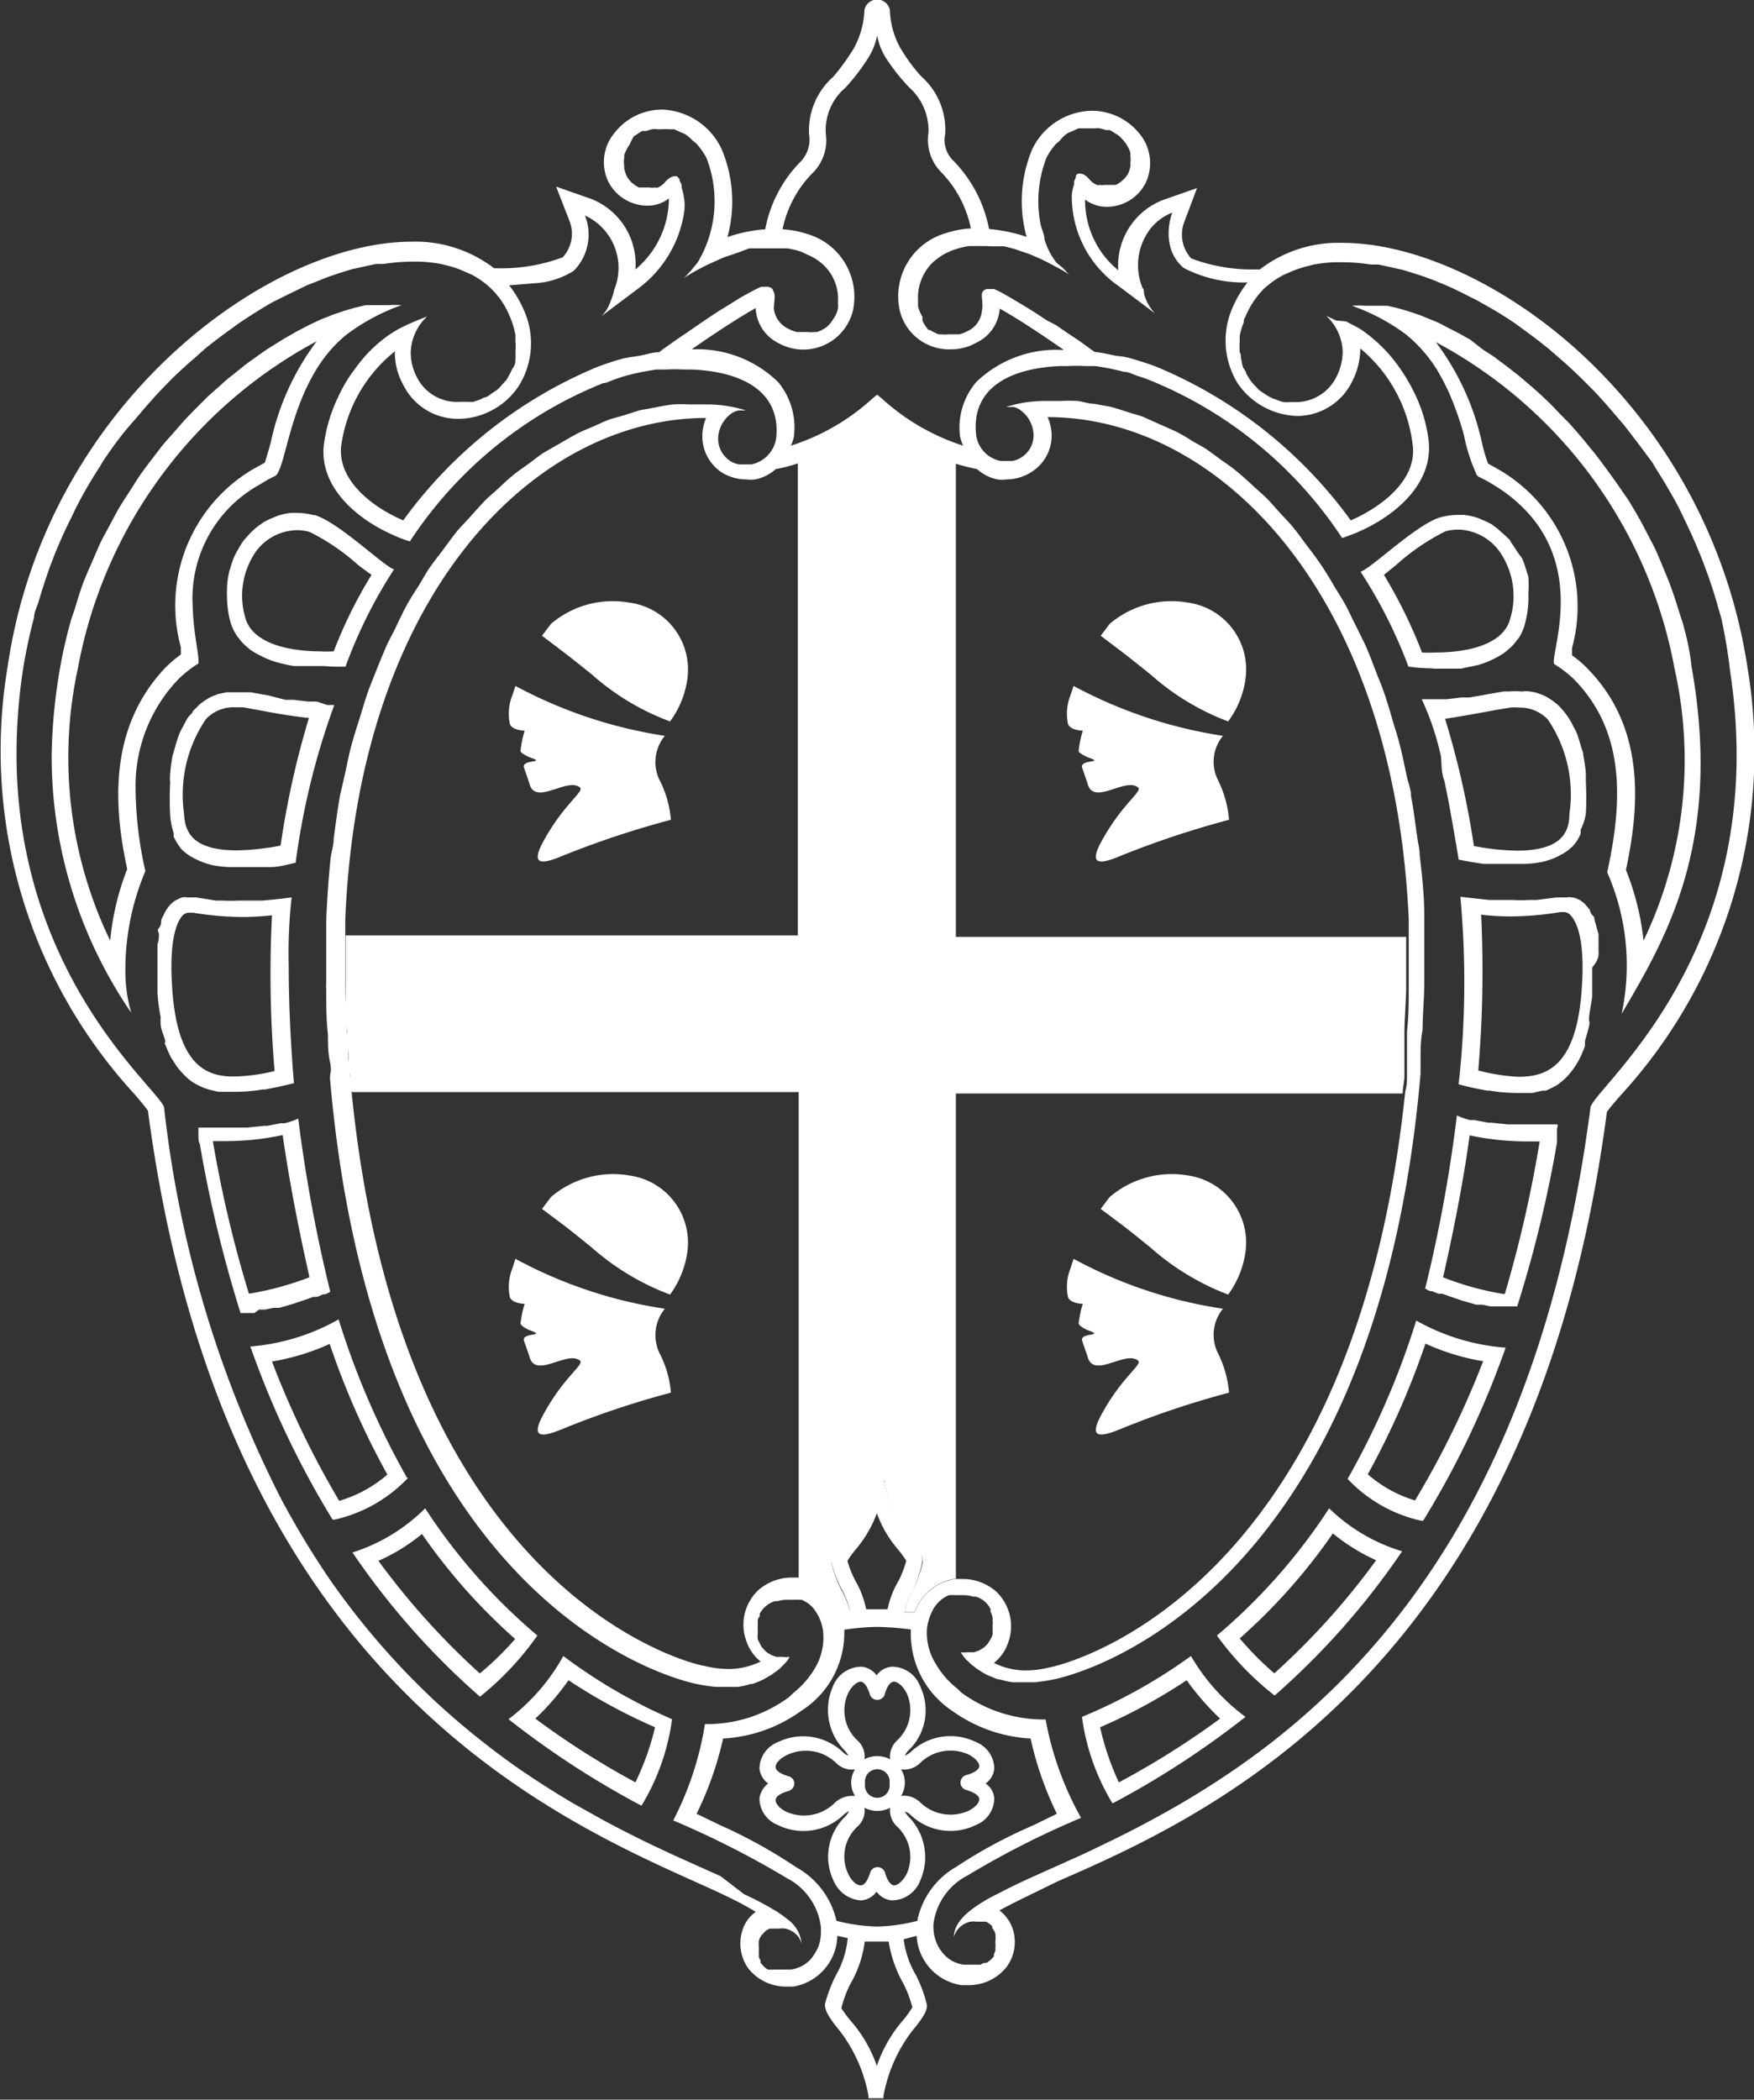
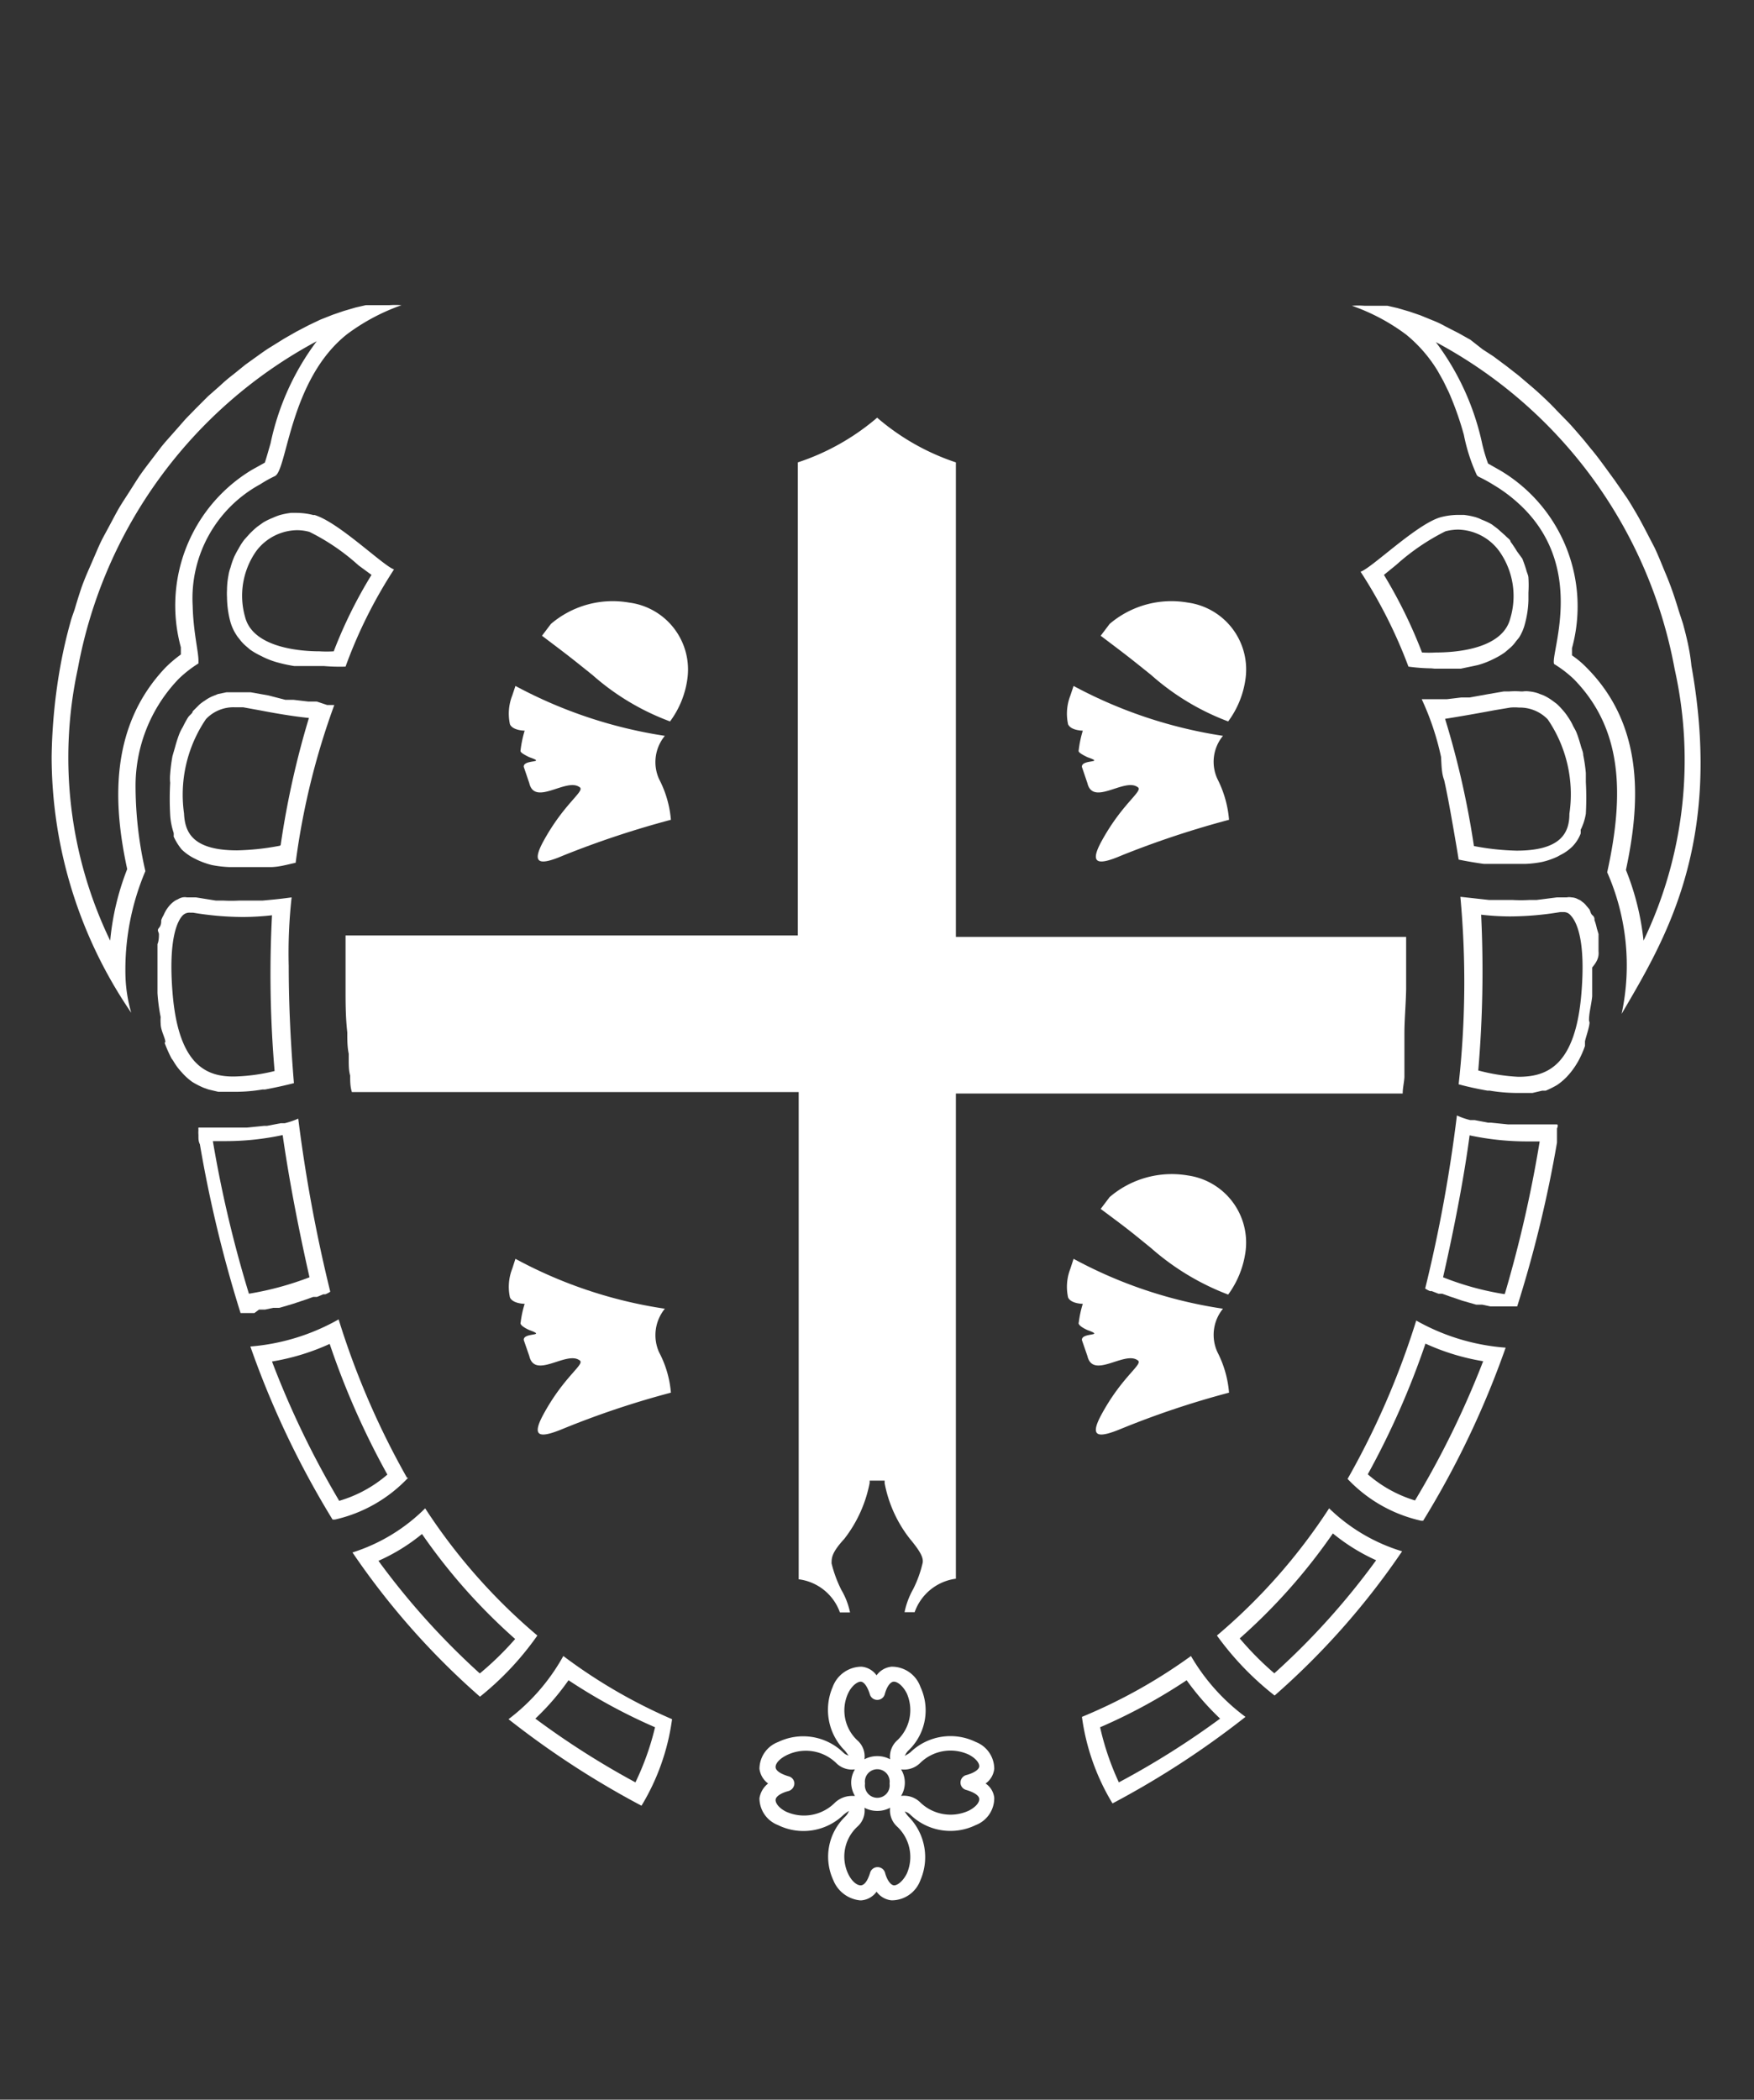
<svg xmlns="http://www.w3.org/2000/svg" id="Livello_1" data-name="Livello 1" viewBox="0 0 60.81 72.79">
  <rect x="0" y="0" width="60.81" height="72.79" fill="#333333" stroke="none" />
  <path d="M39.16,20.92h0a8.08,8.08,0,0,1-2.73-1.55,8.14,8.14,0,0,1-2.75,1.55v16.4H18c0,.56,0,1.08,0,1.58v.24c0,.52,0,1,.06,1.54,0,.26,0,.5.05.74v.2c0,.19,0,.38.05.56v0c0,.2,0,.38.06.57,2.75,0,15.49,0,15.49,0V59.64a1.75,1.75,0,0,1,1.43,1.15l.35,0a2.53,2.53,0,0,0-.3-.78,4.33,4.33,0,0,1-.34-.92c0-.19,0-.37.44-.85a4.55,4.55,0,0,0,.88-1.94l0-.08h.52l0,.09a4.46,4.46,0,0,0,.87,1.92c.4.48.47.67.45.83a4,4,0,0,1-.33.92h0a2.75,2.75,0,0,0-.3.8l.35,0a1.76,1.76,0,0,1,1.43-1.16h0V42.8H54.65c0-.19.05-.38.06-.57v0c0-.18,0-.37,0-.56l0-.2c0-.24,0-.48,0-.74,0-.5.05-1,.06-1.55v-.24c0-.49,0-1,0-1.57H39.16Z" transform="translate(-6.02 -4.89)" style="fill:#fff" />
  <path d="M27.83,25.78a3.3,3.3,0,0,0-2.71.74l-.31.41c.94.71.94.71,1.75,1.36a8.52,8.52,0,0,0,2.69,1.61,3.2,3.2,0,0,0,.6-1.47A2.34,2.34,0,0,0,27.83,25.78Z" transform="translate(-6.02 -4.89)" style="fill:#fff" />
  <path d="M29.07,30.4a16,16,0,0,1-5.18-1.73l-.11.33a1.72,1.72,0,0,0-.08,1c.1.22.51.22.51.22a3.85,3.85,0,0,0-.14.66c0,.05-.07.08.3.26.64.22-.23.06-.19.34l.19.56c.19.8,1.27-.18,1.73.13.25.13-.51.53-1.26,1.92-.42.79-.06.79.73.45a32.13,32.13,0,0,1,3.71-1.23,3.71,3.71,0,0,0-.41-1.41A1.43,1.43,0,0,1,29.07,30.4Z" transform="translate(-6.02 -4.89)" style="fill:#fff" />
  <path d="M48.6,29.9a3.2,3.2,0,0,0,.6-1.47,2.34,2.34,0,0,0-2-2.65,3.3,3.3,0,0,0-2.71.74l-.31.41c.94.71.94.71,1.75,1.36A8.52,8.52,0,0,0,48.6,29.9Z" transform="translate(-6.02 -4.89)" style="fill:#fff" />
  <path d="M43.56,30.22a3.85,3.85,0,0,0-.14.66c0,.05-.07.08.3.26.64.22-.22.06-.19.34l.19.56c.19.8,1.27-.18,1.73.13.25.13-.51.53-1.26,1.92-.42.79-.06.79.73.45a32.13,32.13,0,0,1,3.71-1.23,3.81,3.81,0,0,0-.4-1.41,1.41,1.41,0,0,1,.19-1.5,16,16,0,0,1-5.18-1.73l-.11.33a1.72,1.72,0,0,0-.08,1C43.15,30.22,43.56,30.22,43.56,30.22Z" transform="translate(-6.02 -4.89)" style="fill:#fff" />
-   <path d="M27.83,45.64a3.31,3.31,0,0,0-2.71.75l-.31.41c.94.7.94.7,1.75,1.36a8.73,8.73,0,0,0,2.69,1.61,3.26,3.26,0,0,0,.6-1.48A2.35,2.35,0,0,0,27.83,45.64Z" transform="translate(-6.02 -4.89)" style="fill:#fff" />
  <path d="M29.07,50.26a15.69,15.69,0,0,1-5.18-1.73l-.11.34a1.72,1.72,0,0,0-.08,1c.1.22.51.22.51.22a3.58,3.58,0,0,0-.14.65s-.07.09.3.26c.64.23-.23.07-.19.35l.19.55c.19.81,1.27-.17,1.73.14.25.13-.51.52-1.26,1.92-.42.79-.06.78.73.45a30.45,30.45,0,0,1,3.71-1.24,3.63,3.63,0,0,0-.41-1.4A1.45,1.45,0,0,1,29.07,50.26Z" transform="translate(-6.02 -4.89)" style="fill:#fff" />
  <path d="M48.6,49.77a3.26,3.26,0,0,0,.6-1.48,2.35,2.35,0,0,0-2-2.65,3.31,3.31,0,0,0-2.71.75l-.31.41c.94.7.94.7,1.75,1.36A8.73,8.73,0,0,0,48.6,49.77Z" transform="translate(-6.02 -4.89)" style="fill:#fff" />
  <path d="M43.56,50.09a3.58,3.58,0,0,0-.14.65s-.07.09.3.26c.64.23-.22.07-.19.35l.19.55c.19.81,1.27-.17,1.73.14.25.13-.51.52-1.26,1.92-.42.79-.06.78.73.45a30.45,30.45,0,0,1,3.71-1.24,3.74,3.74,0,0,0-.4-1.4,1.43,1.43,0,0,1,.19-1.51,15.69,15.69,0,0,1-5.18-1.73l-.11.34a1.72,1.72,0,0,0-.08,1C43.15,50.09,43.56,50.09,43.56,50.09Z" transform="translate(-6.02 -4.89)" style="fill:#fff" />
  <path d="M37.38,67.69a.43.43,0,0,1,.2.11,2,2,0,0,0,2.27.36,1,1,0,0,0,.64-.94.68.68,0,0,0-.3-.5.72.72,0,0,0,.3-.51,1,1,0,0,0-.64-.93,2,2,0,0,0-2.27.36c-.1.08-.17.1-.19.13a.49.49,0,0,1,.12-.19,1.92,1.92,0,0,0,.42-2.21,1.05,1.05,0,0,0-1-.7.73.73,0,0,0-.52.3.72.72,0,0,0-.52-.3,1.07,1.07,0,0,0-1,.7,2,2,0,0,0,.42,2.21c.08.09.11.16.14.17a.36.36,0,0,1-.2-.11A2,2,0,0,0,33,65.28a1,1,0,0,0-.65.93.75.75,0,0,0,.3.51.8.8,0,0,0-.3.51,1,1,0,0,0,.64.93,2,2,0,0,0,2.28-.36,1.94,1.94,0,0,1,.18-.13.49.49,0,0,1-.12.19,1.93,1.93,0,0,0-.42,2.21,1.12,1.12,0,0,0,.92.7h.06a.72.72,0,0,0,.52-.3.73.73,0,0,0,.52.3,1.06,1.06,0,0,0,1-.7,2,2,0,0,0-.42-2.21C37.43,67.77,37.4,67.7,37.38,67.69ZM37.93,66a1.5,1.5,0,0,1,1.68-.28c.25.13.37.3.36.41s-.19.23-.46.3a.27.27,0,0,0-.19.26.26.26,0,0,0,.19.25c.27.08.45.19.46.31s-.11.28-.36.41a1.51,1.51,0,0,1-1.68-.28.8.8,0,0,0-.67-.23.88.88,0,0,0,0-.92A.79.79,0,0,0,37.93,66ZM35.42,63.6c.13-.28.34-.42.45-.41s.23.18.31.45a.27.27,0,0,0,.51,0c.07-.27.19-.44.31-.45s.32.13.46.41a1.44,1.44,0,0,1-.33,1.62.76.76,0,0,0-.25.66.93.93,0,0,0-.44-.11.94.94,0,0,0-.45.11.74.74,0,0,0-.25-.66A1.42,1.42,0,0,1,35.42,63.6Zm1.44,3.12a.43.43,0,1,1-.85,0,.43.43,0,1,1,.85,0Zm-1.92.69a1.51,1.51,0,0,1-1.68.28c-.25-.13-.36-.3-.35-.41s.18-.23.45-.3a.28.28,0,0,0,.2-.26.26.26,0,0,0-.2-.25c-.27-.08-.44-.19-.45-.31s.11-.28.36-.41A1.51,1.51,0,0,1,35,66a.77.77,0,0,0,.66.23.88.88,0,0,0-.13.46.91.91,0,0,0,.13.46l-.11,0A.86.86,0,0,0,34.94,67.41Zm2.52,2.43c-.14.28-.34.42-.45.41s-.24-.18-.31-.45a.27.27,0,0,0-.51,0c-.08.27-.19.44-.32.45s-.32-.13-.45-.41a1.41,1.41,0,0,1,.32-1.62.74.74,0,0,0,.25-.66.94.94,0,0,0,.45.11.93.93,0,0,0,.44-.11.76.76,0,0,0,.25.66A1.44,1.44,0,0,1,37.46,69.84Z" transform="translate(-6.02 -4.89)" style="fill:#fff" />
  <path d="M47.31,62.3a18.37,18.37,0,0,1-3.78,2.11,7.79,7.79,0,0,0,1.06,3s0,0,0,0a30.5,30.5,0,0,0,4.61-3h0A7,7,0,0,1,47.31,62.3Zm-2.5,4.38a9.39,9.39,0,0,1-.65-1.91,19,19,0,0,0,3-1.63,9.3,9.3,0,0,0,1.16,1.33A28.64,28.64,0,0,1,44.81,66.68Z" transform="translate(-6.02 -4.89)" style="fill:#fff" />
  <path d="M52.1,57.18a20.11,20.11,0,0,1-3.89,4.41,10.26,10.26,0,0,0,2,2.08,26.19,26.19,0,0,0,4.42-5h0A6.22,6.22,0,0,1,52.1,57.18ZM50.2,62.9A10.75,10.75,0,0,1,49,61.69a20.13,20.13,0,0,0,3.23-3.64,6.69,6.69,0,0,0,1.5.93A25.26,25.26,0,0,1,50.2,62.9Z" transform="translate(-6.02 -4.89)" style="fill:#fff" />
  <path d="M56.09,31.94c.08.36.15.73.21,1.06.18,1,.29,1.68.29,1.69h0c.29.06.59.11.88.15l.27,0c.22,0,.44,0,.65,0l.19,0h.31a3.79,3.79,0,0,0,.6-.07h0a2.65,2.65,0,0,0,.52-.18l.11-.06a1.6,1.6,0,0,0,.42-.3h0a1.33,1.33,0,0,0,.28-.44.69.69,0,0,0,0-.13A2,2,0,0,0,61,33.1,10.12,10.12,0,0,0,61,32c0-.11,0-.21,0-.31a5.43,5.43,0,0,0-.09-.62c0-.11-.05-.2-.08-.31s-.09-.31-.14-.44-.09-.18-.13-.26a2,2,0,0,0-.19-.33,1.66,1.66,0,0,0-.16-.21,2.39,2.39,0,0,0-.22-.23l-.19-.14a1.74,1.74,0,0,0-.26-.15l-.21-.08a1.36,1.36,0,0,0-.29-.06.78.78,0,0,0-.22,0h-.08a2.56,2.56,0,0,0-.39,0h0l-.19,0-.58.1-.61.11-.29,0-.5.06-.31,0-.32,0h-.24a9.4,9.4,0,0,1,.67,2C56,31.47,56,31.7,56.09,31.94Zm1.75-2.43.54-.09a1.6,1.6,0,0,1,.3,0,1.34,1.34,0,0,1,1,.41,4.61,4.61,0,0,1,.75,3.27c0,.63-.26,1.28-1.83,1.28a8.72,8.72,0,0,1-1.48-.16,30.24,30.24,0,0,0-1-4.41C56.69,29.72,57.31,29.61,57.84,29.51Z" transform="translate(-6.02 -4.89)" style="fill:#fff" />
  <path d="M55.75,28.07h.34l.4,0,.18,0,.57-.12h0a2.82,2.82,0,0,0,.51-.19l.14-.07a2.32,2.32,0,0,0,.31-.19l.14-.12a1.2,1.2,0,0,0,.24-.26l.1-.12a1.65,1.65,0,0,0,.21-.49,3.46,3.46,0,0,0,.12-.82c0-.09,0-.17,0-.26a4,4,0,0,0,0-.5c0-.09-.05-.18-.07-.26s-.09-.28-.14-.41L58.61,24a3.78,3.78,0,0,0-.22-.33c0-.07-.11-.13-.17-.2l-.28-.25-.2-.15a2.11,2.11,0,0,0-.34-.16,1.45,1.45,0,0,0-.22-.09,2.7,2.7,0,0,0-.41-.08l-.2,0h0a2.47,2.47,0,0,0-.6.08h0c-.83.23-2.4,1.77-2.78,1.89A16.86,16.86,0,0,1,54.85,28h0a6.35,6.35,0,0,0,.79.06ZM54,24.82l.43-.35a7.68,7.68,0,0,1,1.7-1.16,1.74,1.74,0,0,1,.45-.06A1.82,1.82,0,0,1,58,24a2.69,2.69,0,0,1,.38,2.33c-.28,1.1-2,1.18-2.58,1.18a3.85,3.85,0,0,1-.48,0A16.77,16.77,0,0,0,54,24.82Z" transform="translate(-6.02 -4.89)" style="fill:#fff" />
  <path d="M60,43.87l0,0s0,0-.06,0h0l-.37,0H58.3l-.59-.06-.1,0-.47-.09-.15,0a2.47,2.47,0,0,1-.46-.16h0a50.9,50.9,0,0,1-1.1,6h0a.82.82,0,0,0,.17.09l.06,0,.23.09.13,0,.25.09.18.06.26.09.21.06.28.08.21,0,.28.06.2,0,.26,0h.47A42.88,42.88,0,0,0,60,44.5c0-.1,0-.19,0-.27s0,0,0-.06,0-.11,0-.16l0,0S60.06,43.89,60,43.87Zm-1.85,5.88a10,10,0,0,1-2.1-.58c.53-2.33.8-4,.92-4.92a9.6,9.6,0,0,0,2,.21h.43A43.62,43.62,0,0,1,58.19,49.75Z" transform="translate(-6.02 -4.89)" style="fill:#fff" />
  <path d="M55.12,50.67l0,0a27.92,27.92,0,0,1-2.38,5.49h0a5,5,0,0,0,2.55,1.45l.07,0a31.21,31.21,0,0,0,2.86-6h0A7.4,7.4,0,0,1,55.12,50.67Zm0,6.25A4.46,4.46,0,0,1,53.44,56a28.17,28.17,0,0,0,2-4.53,7.83,7.83,0,0,0,2,.61A31.23,31.23,0,0,1,55.07,56.92Z" transform="translate(-6.02 -4.89)" style="fill:#fff" />
  <path d="M61.44,37.86l0-.23c0-.12,0-.25,0-.36l-.06-.2a1.87,1.87,0,0,0-.08-.28c0-.06,0-.11-.07-.17s-.07-.15-.11-.21l-.11-.13a.57.57,0,0,0-.14-.13.35.35,0,0,0-.13-.08A.51.51,0,0,0,60.5,36a.41.41,0,0,0-.16,0l-.1,0H60l-.71.09h-.26a5,5,0,0,1-.56,0h-.82l-1-.11a32.13,32.13,0,0,1-.06,6.5h0c.33.09.66.16,1,.22l.08,0a5.8,5.8,0,0,0,.91.08h0l.47,0,.1,0,.34-.08.12,0a3,3,0,0,0,.4-.2l0,0a2.13,2.13,0,0,0,.33-.28l.09-.1a2.8,2.8,0,0,0,.24-.33l.06-.1a3.37,3.37,0,0,0,.24-.54s0-.1,0-.15.1-.34.14-.53,0-.14,0-.22c0-.25.08-.52.11-.82h0q0-.41,0-.78v-.22C61.45,38.16,61.45,38,61.44,37.86Zm-.59,1.42c-.2,2.59-1.22,2.94-2.19,2.94A6.64,6.64,0,0,1,57.27,42a40.27,40.27,0,0,0,.1-5.4,9,9,0,0,0,1,.06,10.85,10.85,0,0,0,1.74-.15h.1a.31.31,0,0,1,.26.11C60.65,36.81,61,37.39,60.85,39.28Z" transform="translate(-6.02 -4.89)" style="fill:#fff" />
  <path d="M64.37,26.52l-.15-.46c-.09-.3-.19-.61-.3-.9s-.14-.35-.21-.52-.21-.52-.33-.77l-.27-.52c-.12-.23-.24-.46-.37-.68s-.2-.34-.31-.51L62,21.54l-.35-.48c-.14-.19-.28-.38-.43-.56s-.24-.3-.37-.45-.29-.34-.45-.51l-.39-.4c-.15-.16-.3-.31-.46-.46s-.27-.25-.41-.37l-.47-.4-.41-.32-.47-.35L57.42,17,57,16.67l-.41-.23-.45-.23A3.39,3.39,0,0,0,55.7,16l-.44-.18-.38-.13-.41-.12-.35-.08-.37,0-.32,0h-.11a3,3,0,0,0-.43,0h0a6.94,6.94,0,0,1,1.88,1,4.89,4.89,0,0,1,1.1,1.27l.19.34.19.39a10.81,10.81,0,0,1,.46,1.26l.06.21a6.27,6.27,0,0,0,.45,1.4.19.19,0,0,0,.07.06,5.08,5.08,0,0,1,.51.28,5.28,5.28,0,0,1,1.1.87c2.08,2.16.86,5,1,5.34a4,4,0,0,1,.69.53h0c1.66,1.7,1.76,3.93,1.15,6.69a8,8,0,0,1,.5,4.91h0c1.45-2.49,3.54-5.84,2.42-12.07C64.61,27.46,64.5,27,64.37,26.52ZM63,37.5a9.06,9.06,0,0,0-.61-2.45c.47-2.2.69-4.94-1.35-7a3.29,3.29,0,0,0-.52-.44c0-.08,0-.17,0-.25a5.48,5.48,0,0,0-2.47-6.15l-.44-.25a5.64,5.64,0,0,1-.2-.67,9,9,0,0,0-1.61-3.54,16.16,16.16,0,0,1,8.28,11.34A14.47,14.47,0,0,1,63,37.5Z" transform="translate(-6.02 -4.89)" style="fill:#fff" />
-   <path d="M66.61,28.07a18.62,18.62,0,0,0-5.69-10.84c-2.59-2.42-5.79-3.92-8.36-3.92a4.44,4.44,0,0,0-2.86.92h-.13a6,6,0,0,1-2.25-.38,1.22,1.22,0,0,1-.24-1.27l.44-1.17-1.17.41a2.43,2.43,0,0,0-1.56,2.44,3.12,3.12,0,0,1-1.15-2.45v0a1.25,1.25,0,0,0,.77.25,1.51,1.51,0,0,0,1.33-.83,1.6,1.6,0,0,0-.21-1.7,2.12,2.12,0,0,0-1.67-.8,2.34,2.34,0,0,0-2.07,1.37,4.68,4.68,0,0,0-.18,3,5.56,5.56,0,0,0-1.3-.27,4.62,4.62,0,0,0-1.23-2.36,1,1,0,0,1-.29-.94,2.47,2.47,0,0,0-.84-2,6.09,6.09,0,0,1-.73-1,2.94,2.94,0,0,1-.35-1.3.45.45,0,0,0-.88,0,3,3,0,0,1-.36,1.32,7.54,7.54,0,0,1-.72,1,2.48,2.48,0,0,0-.84,2,1.1,1.1,0,0,1-.3.95,4.5,4.5,0,0,0-1.22,2.34,5,5,0,0,0-1.31.27,4.68,4.68,0,0,0-.18-3A2.37,2.37,0,0,0,29,8.69a2.09,2.09,0,0,0-1.67.8,1.58,1.58,0,0,0-.22,1.7,1.53,1.53,0,0,0,1.33.83,1.21,1.21,0,0,0,.77-.25v0a3.21,3.21,0,0,1-1.16,2.46,2.43,2.43,0,0,0-1.55-2.45l-1.2-.42.46,1.18a1.21,1.21,0,0,1-.23,1.27,6.07,6.07,0,0,1-2.26.38h-.12a4.47,4.47,0,0,0-2.87-.92c-4.94,0-12.68,5.62-14,14.76a17.59,17.59,0,0,0,4.42,14.81c.18.21.38.45.45.56,2.55,19.33,13.7,24.36,19.07,26.77.71.32,1.44.65,2,1a1.22,1.22,0,0,0-.47.67,1.49,1.49,0,0,0,.22,1.3,1.67,1.67,0,0,0,1.35.62h.21A1.83,1.83,0,0,0,35.05,72l.36.08A3.2,3.2,0,0,1,35,73.37a4.91,4.91,0,0,0-.38,1c0,.17.06.38.51.92a5.22,5.22,0,0,1,1,2.26l0,.08h.52l0-.08a5.23,5.23,0,0,1,1-2.26c.45-.54.53-.75.5-.92a4.78,4.78,0,0,0-.37-1,3.21,3.21,0,0,1-.43-1.25L37.8,72a1.82,1.82,0,0,0,1.56,1.71h.21a1.67,1.67,0,0,0,1.34-.62,1.46,1.46,0,0,0,.23-1.3,1.33,1.33,0,0,0-.47-.67c.56-.31,1.28-.64,2-1C48,67.8,59.19,62.77,61.73,43.44c.07-.11.28-.35.46-.56A17.62,17.62,0,0,0,66.61,28.07ZM40.41,13.43l.25,0,.18,0,.35.09.2.07.3.1.19.08.27.12.16.08.23.12.13.07.2.11.08.05.16.1h0a.81.81,0,0,1-.16-.16.6.6,0,0,1-.08-.08L42.65,14a2.44,2.44,0,0,1-.42-.82c0-.16-.09-.33-.13-.5a4.14,4.14,0,0,1,.2-2.32,2.24,2.24,0,0,1,.33-.48l.13-.11A1.21,1.21,0,0,1,43,9.53a.65.65,0,0,1,.17-.08l.24-.11.17,0,.23,0h0l.18,0a.44.44,0,0,1,.16,0,1.66,1.66,0,0,1,.21.06l.13,0a1.32,1.32,0,0,1,.2.12l.1.06a1.58,1.58,0,0,1,.22.23,1.23,1.23,0,0,1,.2.37s0,.08,0,.11a1.13,1.13,0,0,1,0,.25.34.34,0,0,1,0,.1.84.84,0,0,1-.08.27s0,0,0,0a.83.83,0,0,1-.19.23l-.06.05a.87.87,0,0,1-.18.11l-.08,0-.24,0h-.05a.72.72,0,0,1-.19,0,.15.15,0,0,1-.09,0,.67.67,0,0,1-.26-.19.67.67,0,0,0-.15-.14l0,0a.32.32,0,0,0-.18-.06h0l-.07,0,0,0a.23.23,0,0,0-.07.07l0,.06a1,1,0,0,0-.06.14.25.25,0,0,0,0,.09,2,2,0,0,0-.08.35,3.78,3.78,0,0,0,1.64,3.2l1.25.94a1.53,1.53,0,0,1-.39-.7c0-.08,0-.14-.05-.19a2.07,2.07,0,0,1,.29-2.07,1.84,1.84,0,0,1,.74-.54,2.33,2.33,0,0,0-.1.41,1.91,1.91,0,0,0,.07.9,1.43,1.43,0,0,0,.43.61,4.49,4.49,0,0,0,2.21.5,3.79,3.79,0,0,0-.48.79,2.83,2.83,0,0,0,.14,2.71,2.58,2.58,0,0,0,2.12,1.13H51a2.12,2.12,0,0,0,1.88-1.16,2.52,2.52,0,0,0,.3-1.18A5.12,5.12,0,0,1,55,20.34c.14,1.2-1.09,2.13-2.15,2.59A15.82,15.82,0,0,0,46.1,17.6c-.32-.12-.61-.21-.89-.29s-.38-.06-.57-.1-.45-.1-.67-.12h0l-.14-.1-.43-.31-.35-.23-.42-.29L42.32,16l-.38-.25-.27-.17-.33-.2-.22-.13-.26-.15L40.68,15l-.19-.09-.11,0-.1,0h0c-.15,0-.21.09-.22.19s.05.35,0,.58a.86.86,0,0,1-.52.7,1.17,1.17,0,0,1-.26.1l-.09,0-.19,0h-.09a1.26,1.26,0,0,1-.27,0l-.08,0a2.1,2.1,0,0,1-.3-.15l-.05,0A1.34,1.34,0,0,1,38,16L38,15.87a1.23,1.23,0,0,1-.15-.35h0a1.55,1.55,0,0,1,0-.21,1.65,1.65,0,0,1,.15-.81,1.61,1.61,0,0,1,.39-.54,2.13,2.13,0,0,1,.73-.42,2.8,2.8,0,0,1,.5-.12h.17l.25,0h.15Zm-6.25-2.51a1.59,1.59,0,0,0,.49-1.39,1.93,1.93,0,0,1,.68-1.6,7.2,7.2,0,0,0,.77-1,2.24,2.24,0,0,0,.33-.81,2.25,2.25,0,0,0,.31.79,7.25,7.25,0,0,0,.79,1,2,2,0,0,1,.68,1.58,1.6,1.6,0,0,0,.47,1.4,3.92,3.92,0,0,1,1,1.92,3.28,3.28,0,0,0-.86.16,2.28,2.28,0,0,0-1.61,2.67A1.76,1.76,0,0,0,39,17a1.74,1.74,0,0,0,.87-.23,1.41,1.41,0,0,0,.81-1.18c.44.24,1.17.7,2.22,1.43h-.09a4,4,0,0,0-2.94,1.11A2.44,2.44,0,0,0,39.3,20a1.93,1.93,0,0,0,.11.34,7.62,7.62,0,0,1-2.79-1.61l-.19-.16-.19.16a7.59,7.59,0,0,1-2.8,1.61,1.66,1.66,0,0,0,.1-.29A2.46,2.46,0,0,0,33,18.14,4,4,0,0,0,30.07,17H30c1.05-.73,1.79-1.19,2.22-1.43A1.41,1.41,0,0,0,33,16.78a1.77,1.77,0,0,0,2.59-1.12A2.27,2.27,0,0,0,34,13a3.29,3.29,0,0,0-.85-.16A3.9,3.9,0,0,1,34.16,10.92Zm8.18,8.43h0c5.87,0,12,6,12.52,17.4v0c0,.19,0,.36,0,.54,0,.56,0,1.08,0,1.57v.24c0,.53,0,1-.06,1.55,0,.26,0,.5,0,.74l0,.2c0,.19,0,.38,0,.56v0c0,.19,0,.38-.06.57C52.9,60.5,42.58,62.66,42.47,62.68a3.62,3.62,0,0,1-.87.12,2.47,2.47,0,0,1-1.12-.26,1.5,1.5,0,0,0,.48-.67,1.66,1.66,0,0,0-.42-1.82,1.76,1.76,0,0,0-1.17-.42h-.21a1.76,1.76,0,0,0-1.43,1.16l-.35,0a2.75,2.75,0,0,1,.3-.8h0A4,4,0,0,0,38,59c0-.16-.05-.35-.45-.83a4.46,4.46,0,0,1-.87-1.92l0-.09h-.52l0,.08a4.55,4.55,0,0,1-.88,1.94c-.4.48-.46.66-.44.85a4.33,4.33,0,0,0,.34.92,2.53,2.53,0,0,1,.3.78l-.35,0a1.75,1.75,0,0,0-1.43-1.15h-.2a1.76,1.76,0,0,0-1.17.42,1.64,1.64,0,0,0-.42,1.82,1.5,1.5,0,0,0,.48.67,2.5,2.5,0,0,1-1.12.26,3.59,3.59,0,0,1-.84-.11c-.14,0-10.46-2.19-12.22-19.89,0-.19,0-.37-.06-.57v0c0-.18,0-.37-.05-.56v-.2c0-.24,0-.48-.05-.74,0-.5-.05-1-.06-1.54V38.9c0-.5,0-1,0-1.58,0-.18,0-.35,0-.54v0c.46-11.42,6.65-17.4,12.51-17.4h0a1.57,1.57,0,0,0-.13.65A1.5,1.5,0,0,0,31,21.24a1.6,1.6,0,0,0,.88.27,1.24,1.24,0,0,0,.33,0,1.55,1.55,0,0,0,.71-.36,4.75,4.75,0,0,0,.74-.19h0a8.14,8.14,0,0,0,2.75-1.55,8.08,8.08,0,0,0,2.73,1.55h0a6.35,6.35,0,0,0,.75.19,1.5,1.5,0,0,0,.71.36,1.12,1.12,0,0,0,.32,0,1.6,1.6,0,0,0,.88-.27A1.49,1.49,0,0,0,42.48,20,1.58,1.58,0,0,0,42.34,19.35ZM37.18,59.68a3.21,3.21,0,0,0-.39,1h-.74a3.33,3.33,0,0,0-.38-1A3.57,3.57,0,0,1,35.4,59a3.3,3.3,0,0,1,.3-.41,4.13,4.13,0,0,0,.72-1.24,4.06,4.06,0,0,0,.71,1.23,3.29,3.29,0,0,1,.31.42A3.75,3.75,0,0,1,37.18,59.68ZM23.7,14.78l.84-.07a2.84,2.84,0,0,0,1.37-.43,1.79,1.79,0,0,0,.39-1.92,2,2,0,0,1,1,2.61c0,.09-.07.26-.14.44a1.19,1.19,0,0,1-.3.45h0l1.25-.94a4.06,4.06,0,0,0,1.62-2.61,1.68,1.68,0,0,0,0-.59v0a2,2,0,0,0-.08-.33.94.94,0,0,0,0-.09.46.46,0,0,0-.07-.14s0,0,0-.06L29.49,11l0,0-.07,0h0a.3.3,0,0,0-.18.06l0,0a.73.73,0,0,0-.16.14.64.64,0,0,1-.25.19.18.18,0,0,1-.1,0,.58.58,0,0,1-.19,0h-.05l-.23,0-.08,0a.54.54,0,0,1-.18-.11l-.07-.05a1,1,0,0,1-.18-.23v0a1.43,1.43,0,0,1-.09-.27v-.1a.72.72,0,0,1,0-.25l0-.11a1.45,1.45,0,0,1,.19-.37A1.67,1.67,0,0,1,28,9.61l.1-.06a1.22,1.22,0,0,1,.19-.12l.14,0a1.29,1.29,0,0,1,.21-.06.39.39,0,0,1,.15,0l.19,0h0a1.81,1.81,0,0,1,.23,0l.18,0,.24.11a.85.85,0,0,1,.17.08,1.5,1.5,0,0,1,.24.21.69.69,0,0,1,.13.11,2.27,2.27,0,0,1,.34.48A4.13,4.13,0,0,1,30.2,14l-.24.29-.08.08a.81.81,0,0,1-.16.16h0l0,0,.15-.09.08-.05.19-.11.13-.07.23-.12L30.7,14l.26-.12.19-.08.3-.1.2-.07L32,13.5l.18,0,.26,0,.29,0h.16l.25,0h.17a3,3,0,0,1,.5.12l.18.09a1.77,1.77,0,0,1,.54.33,1.62,1.62,0,0,1,.54,1.35.76.76,0,0,1,0,.21h0a1,1,0,0,1-.16.35l-.06.09a1,1,0,0,1-.2.21l0,0a1.4,1.4,0,0,1-.3.15l-.08,0a1.09,1.09,0,0,1-.26,0h-.09l-.19,0-.09,0a1.17,1.17,0,0,1-.26-.1.88.88,0,0,1-.53-.7c0-.23.06-.44,0-.58s-.07-.16-.22-.19h0l-.11,0-.11,0-.19.09-.17.09-.26.14-.23.14-.32.2-.28.17-.38.25-.31.21-.42.29-.34.23L29,17l-.13.1h0c-.22,0-.44.08-.66.12s-.39.05-.59.1-.57.17-.89.29A15.78,15.78,0,0,0,20,22.93c-1.08-.46-2.29-1.4-2.15-2.59a5.08,5.08,0,0,1,1.86-3.27,2.3,2.3,0,0,0,.3,1.18,2.11,2.11,0,0,0,1.88,1.16h.06A2.55,2.55,0,0,0,24,18.28a2.8,2.8,0,0,0,.15-2.71,3.79,3.79,0,0,0-.48-.79Zm10.78,57.1a1.51,1.51,0,0,1-.08.48,2,2,0,0,1-.23.4,1.13,1.13,0,0,1-.74.41H33.1l-.14,0-.1,0a.33.33,0,0,1-.12,0,.31.31,0,0,1-.1,0l-.1-.07-.07-.07-.08-.09a.35.35,0,0,1,0-.08.67.67,0,0,1-.06-.12l0-.09a.71.71,0,0,1,0-.15.22.22,0,0,1,0-.08,1.13,1.13,0,0,1,0-.25h0a.54.54,0,0,1,.1-.2l.06-.06a.43.43,0,0,1,.12-.11l.09-.05.16,0,.11,0,.07,0a.69.69,0,0,1,.2,0,.76.76,0,0,1,.47.3.68.68,0,0,1,.1.23h0a1.16,1.16,0,0,0-.47-.84,3.9,3.9,0,0,0-.52-.36,10.2,10.2,0,0,0-1-.52L31,69.93l-.43-.19-1.24-.56-.81-.38c-.55-.27-1.13-.56-1.73-.89l-.91-.51c-.61-.36-1.24-.76-1.88-1.2a27.63,27.63,0,0,1-2.88-2.32,26.4,26.4,0,0,1-3.69-4.27,29.87,29.87,0,0,1-1.66-2.75,39.31,39.31,0,0,1-4.06-13.57C11.6,42.7,6.83,39,6.6,31.56a19.43,19.43,0,0,1,.21-3.41h0A17.81,17.81,0,0,1,7.2,26.3c0-.19.11-.38.16-.56q.18-.61.39-1.2c.08-.2.15-.4.23-.59.16-.38.32-.74.5-1.09.08-.17.16-.34.25-.51a14.78,14.78,0,0,1,.75-1.28l.1-.17c.31-.47.63-.91,1-1.33l.31-.36q.36-.43.75-.84L12,18c.25-.24.51-.48.77-.7l.37-.33c.31-.25.63-.49.94-.71l.23-.17c.39-.26.78-.51,1.17-.73l.32-.16.86-.42.41-.16c.26-.11.52-.2.77-.28l.39-.12.83-.18.27,0a6.43,6.43,0,0,1,1-.08h.25a5.47,5.47,0,0,1,.72.08l.28.07a3.08,3.08,0,0,1,.56.2l.23.1a3,3,0,0,1,.65.46h0a3.16,3.16,0,0,1,.38.44,3.09,3.09,0,0,1,.29.54h0a3,3,0,0,1,.2.65c0,.07,0,.13,0,.2a2.57,2.57,0,0,1,0,.39h0a1.43,1.43,0,0,1,0,.22c0,.1,0,.21-.07.31s-.07.12-.1.19l-.14.25-.14.15h0a1.8,1.8,0,0,1-.19.2h0l-.17.11h0a1.28,1.28,0,0,1-.21.14c-.07,0-.14.05-.2.08l-.24.08a1.52,1.52,0,0,1-.21,0h0l-.22,0h-.05A1.55,1.55,0,0,1,20.49,18a1.86,1.86,0,0,1-.23-.88,1.77,1.77,0,0,1,.57-1.26h0l-.15.06a8.31,8.31,0,0,0-.87.39l-.26.16a4.88,4.88,0,0,0-1.21,1.19,5.1,5.1,0,0,0-.6,1,5.45,5.45,0,0,0-.49,1.63c-.18,1.5,1.17,2.62,2.45,3.17a4.36,4.36,0,0,0,.53.2h0a14.4,14.4,0,0,1,6.71-5.49c.12,0,.25-.08.37-.12s.31-.11.47-.15h0a9.09,9.09,0,0,1,1-.2l.35,0a5.87,5.87,0,0,1,.59,0H30c1.7.07,3.1.73,2.93,2.37h0a1.09,1.09,0,0,1-.86.92h0l-.2,0-.12,0-.1,0a.79.79,0,0,1-.33-.13.92.92,0,0,1-.4-.83,1.1,1.1,0,0,1,.48-.82h0a.73.73,0,0,1,.22-.09l.09,0,.17,0h0a4.41,4.41,0,0,0-1.32-.21h-.14c-.17,0-.34,0-.51,0a4.91,4.91,0,0,0-.55,0,5.58,5.58,0,0,0-.59.1l-.56.1-.57.18c-.19.06-.38.1-.56.17s-.38.17-.57.25-.37.15-.55.25-.37.21-.56.32l-.54.31c-.18.12-.35.26-.53.39s-.36.25-.53.39-.34.3-.51.46-.34.29-.5.46-.32.35-.48.53-.33.34-.48.53-.3.4-.45.6-.3.39-.45.6-.27.45-.41.67-.28.43-.41.67-.25.5-.37.75-.25.47-.36.73-.23.55-.34.83-.21.51-.3.78-.19.62-.29.93-.17.54-.25.83-.16.71-.24,1.07-.13.53-.18.82-.13.87-.19,1.32c0,.24-.08.46-.11.71-.07.69-.12,1.4-.15,2.14v0c0,.7,0,1.41,0,2.15h0a1.93,1.93,0,0,0,0,.24c0,.53,0,1.06.06,1.57,0,.32,0,.63.07.94s0,.38,0,.57c1.63,19,12.72,21,12.72,21a5.57,5.57,0,0,0,.66.1h.32l.26,0h.18a2.6,2.6,0,0,0,.44-.1h.06a3.17,3.17,0,0,0,.41-.17l.12-.07a1.64,1.64,0,0,0,.22-.14l.11-.08a1.07,1.07,0,0,0,.16-.14l.07-.07.12-.13,0,0a.53.53,0,0,0,.08-.14h0a.9.9,0,0,1-.23,0h-.08l-.15,0-.16-.06-.12-.07a.69.69,0,0,1-.13-.11l-.09-.1a1.09,1.09,0,0,1-.08-.15,1.34,1.34,0,0,1-.06-.12.85.85,0,0,1,0-.17.5.5,0,0,0,0-.12c0-.07,0-.13,0-.19a.49.49,0,0,0,0-.12c0-.07,0-.13.07-.19a1,1,0,0,1,0-.1,1,1,0,0,1,.2-.25.92.92,0,0,1,.32-.18l.09,0a1.19,1.19,0,0,1,.32-.05h.08l.18,0a1.13,1.13,0,0,1,.18,0l.08,0a1.35,1.35,0,0,1,.26.15l.1.09a1.14,1.14,0,0,1,.18.25s.05.08.07.13a1.52,1.52,0,0,1,.14.52,2.08,2.08,0,0,1-.24,1.15,3.1,3.1,0,0,1-.77.92c-.07.06-.13.13-.21.19a4.78,4.78,0,0,1-2.88.91A11,11,0,0,1,29.36,68h0a31.46,31.46,0,0,1,3.94,2,2.2,2.2,0,0,1,1.18,1.7v.1Zm3.17,2.6a3.46,3.46,0,0,1-.36.49,4.74,4.74,0,0,0-.87,1.54A4.73,4.73,0,0,0,35.56,75a4,4,0,0,1-.37-.49,3.89,3.89,0,0,1,.31-.84A3.88,3.88,0,0,0,36,72.2h0l.42,0h0l.41,0h0a4.27,4.27,0,0,0,.5,1.44A3.89,3.89,0,0,1,37.65,74.48Zm.18-3a6.29,6.29,0,0,1-1.4.2h0a6.29,6.29,0,0,1-1.41-.2,2.84,2.84,0,0,0-1.4-1.86A17.31,17.31,0,0,0,31,68.17l-.83-.4a11.72,11.72,0,0,0,.92-2.61,5.08,5.08,0,0,0,2.61-.89l.13-.09a3.2,3.2,0,0,0,1.46-2.79v0h0a8,8,0,0,1,1.15-.1,10.31,10.31,0,0,1,1.16.09v0A3.21,3.21,0,0,0,39,64.18l.13.09a5.12,5.12,0,0,0,2.62.89,11.7,11.7,0,0,0,.91,2.61l-.82.4a17.07,17.07,0,0,0-2.67,1.44A2.78,2.78,0,0,0,37.83,71.44ZM61.16,43.29C59.47,56.28,54,62.66,48.87,66.2a30,30,0,0,1-2.79,1.71c-.89.49-1.75.9-2.53,1.27l-1.47.66c-.45.2-.86.39-1.23.58l-.51.26c-.78.44-1.24.85-1.25,1.36h0a.75.75,0,0,1,.58-.53.63.63,0,0,1,.19,0l.08,0,.11,0,.16,0,.08.05a.69.69,0,0,1,.13.11l0,.06a.56.56,0,0,1,.11.2h0a1.27,1.27,0,0,1,0,.26s0,0,0,.08a.77.77,0,0,1,0,.15l0,.09a.61.61,0,0,1-.05.12.35.35,0,0,0,0,.08l-.08.09-.08.07-.1.07-.09,0-.12.06-.1,0-.14,0h-.33a1.11,1.11,0,0,1-.74-.41,1.34,1.34,0,0,1-.23-.4,1.51,1.51,0,0,1-.09-.48h0s0-.07,0-.1a2.2,2.2,0,0,1,1.18-1.7,30.75,30.75,0,0,1,3.94-2h0a11,11,0,0,1-1.23-3.41,4.84,4.84,0,0,1-2.89-.91c-.08-.06-.13-.13-.21-.19a3.05,3.05,0,0,1-.76-.92,2,2,0,0,1-.25-1.15h0a1.78,1.78,0,0,1,.15-.52l.06-.13a1.64,1.64,0,0,1,.19-.25l.1-.09a1.35,1.35,0,0,1,.26-.15l.07,0a1.13,1.13,0,0,1,.18,0l.19,0h.07a1.13,1.13,0,0,1,.32.05l.1,0a.84.84,0,0,1,.51.43.36.36,0,0,1,0,.09.8.8,0,0,1,.07.2.49.49,0,0,1,0,.12.59.59,0,0,1,0,.19.5.5,0,0,1,0,.12.85.85,0,0,1,0,.17.43.43,0,0,1-.05.12,1.19,1.19,0,0,1-.09.15.39.39,0,0,1-.08.1.69.69,0,0,1-.13.11l-.12.07-.17.06-.14,0h-.09a.93.93,0,0,1-.23,0h0l.09.14,0,0,.11.13.08.07a1.07,1.07,0,0,0,.16.14l.1.08.23.15.11.06a4.08,4.08,0,0,0,.42.17h.05a3,3,0,0,0,.45.1h.18l.26,0h.32a5.9,5.9,0,0,0,.66-.1s11.08-2,12.72-21h0c0-.19,0-.38,0-.57s0-.62.07-.94c0-.51.05-1,.06-1.57v0c0-.07,0-.14,0-.21h0c0-.74,0-1.45,0-2.15h0v0c0-.73-.08-1.45-.16-2.14,0-.23-.07-.44-.09-.66-.07-.46-.12-.93-.21-1.37,0-.26-.11-.5-.16-.75s-.16-.78-.26-1.15-.15-.49-.22-.74-.2-.69-.31-1-.19-.48-.28-.72-.23-.61-.36-.9l-.33-.67c-.14-.27-.26-.55-.41-.81s-.25-.4-.37-.61-.29-.49-.45-.72-.27-.38-.41-.56-.32-.44-.48-.64-.3-.34-.45-.5-.34-.39-.51-.56-.32-.29-.48-.44-.36-.33-.54-.48a5.86,5.86,0,0,0-.5-.37l-.56-.41c-.17-.11-.35-.2-.52-.3a5.57,5.57,0,0,0-.57-.33l-.54-.24-.58-.26c-.19-.07-.37-.11-.55-.17s-.39-.13-.59-.18l-.55-.1c-.2,0-.39-.08-.59-.1a5.09,5.09,0,0,0-.55,0l-.52,0h-.13A4.36,4.36,0,0,0,40.9,19h0l.16,0,.09,0a.56.56,0,0,1,.22.09h0a1.1,1.1,0,0,1,.48.82.9.9,0,0,1-.41.83.79.79,0,0,1-.33.13l-.1,0-.12,0-.18,0h0a1.06,1.06,0,0,1-.85-.92h0c-.17-1.64,1.22-2.3,2.92-2.37h.28a5.67,5.67,0,0,1,.58,0l.35,0a9.09,9.09,0,0,1,1,.2h0c.17,0,.33.1.49.15a3.59,3.59,0,0,1,.35.12,14.5,14.5,0,0,1,6.72,5.49h0c1.4-.44,3.19-1.65,3-3.37a5.16,5.16,0,0,0-.48-1.63,6.31,6.31,0,0,0-.6-1,5.25,5.25,0,0,0-1.21-1.19,3.25,3.25,0,0,0-.37-.21l-.21-.11L52.34,16,52,15.84h0a1.77,1.77,0,0,1,.57,1.26,2,2,0,0,1-.23.88,1.57,1.57,0,0,1-1.39.85h0l-.23,0h0a1.2,1.2,0,0,1-.2,0,1.69,1.69,0,0,1-.24-.08,1.19,1.19,0,0,1-.2-.08,1.59,1.59,0,0,1-.22-.13l-.18-.12-.18-.19a1.15,1.15,0,0,1-.14-.17,1.88,1.88,0,0,1-.14-.24c0-.06-.07-.12-.1-.19s-.05-.2-.07-.3,0-.15-.05-.23h0v0a2.3,2.3,0,0,1,0-.36c0-.06,0-.13,0-.2a2.26,2.26,0,0,1,.14-.47c0-.06,0-.12.05-.18h0a3,3,0,0,1,.66-1h0a3.32,3.32,0,0,1,.65-.46l.23-.1a3.49,3.49,0,0,1,.57-.2l.27-.07a5.43,5.43,0,0,1,.73-.08h.24a6.56,6.56,0,0,1,1,.08l.27,0,.82.18.39.12c.26.08.52.17.77.27l.41.17c.29.13.57.27.86.42a3.24,3.24,0,0,1,.32.17,13.31,13.31,0,0,1,1.18.72l.23.17c.31.22.62.46.93.71l.38.33c.26.22.51.46.76.7l.39.39q.38.4.75.84l.31.36c.33.42.66.86,1,1.32l.11.19c.26.4.51.83.75,1.27.09.17.17.34.25.51.17.35.34.72.49,1.09.08.19.16.39.23.59.15.39.28.79.4,1.2.05.19.11.37.16.56A17.8,17.8,0,0,1,66,28.15C67.48,37.84,61.25,42.61,61.16,43.29Z" transform="translate(-6.02 -4.89)" style="fill:#fff" />
  <path d="M25.55,62.3a7,7,0,0,1-1.9,2.19h0a30.5,30.5,0,0,0,4.61,3s0,0,0,0a7.79,7.79,0,0,0,1.06-3A18.37,18.37,0,0,1,25.55,62.3Zm2.5,4.38a28.64,28.64,0,0,1-3.47-2.21,8.65,8.65,0,0,0,1.15-1.33,19.53,19.53,0,0,0,3,1.63A9.39,9.39,0,0,1,28.05,66.68Z" transform="translate(-6.02 -4.89)" style="fill:#fff" />
  <path d="M24.65,61.59a20.11,20.11,0,0,1-3.89-4.41,6.22,6.22,0,0,1-2.52,1.53h0a26.19,26.19,0,0,0,4.42,5A10.26,10.26,0,0,0,24.65,61.59Zm-2,1.31A25.84,25.84,0,0,1,19.14,59a6.54,6.54,0,0,0,1.51-.93,20.13,20.13,0,0,0,3.23,3.64A10.75,10.75,0,0,1,22.66,62.9Z" transform="translate(-6.02 -4.89)" style="fill:#fff" />
  <path d="M12.22,28.42a4.12,4.12,0,0,1,.68-.53s0-.06,0-.11c0-.3-.18-1-.2-1.89a4.5,4.5,0,0,1,2.34-4.21,4.48,4.48,0,0,1,.5-.28c.44-.16.5-3.34,2.52-4.93a7.1,7.1,0,0,1,1.88-1h0a3,3,0,0,0-.43,0h-.11l-.32,0-.38,0-.35.08-.41.12-.38.13-.43.17-.4.19-.44.23-.42.24-.45.28c-.15.09-.29.19-.43.29l-.46.33-.42.34a5.58,5.58,0,0,0-.46.39l-.42.37-.45.45c-.13.14-.27.27-.4.42s-.29.33-.44.5-.26.29-.38.45l-.42.55c-.12.16-.24.32-.35.49s-.26.41-.39.61-.22.34-.32.52-.24.45-.36.67-.19.35-.27.53-.22.51-.33.76-.15.35-.22.53-.2.59-.29.9c-.05.15-.11.3-.15.46-.13.46-.24.94-.33,1.42h0a19.35,19.35,0,0,0-.32,3.22A15.74,15.74,0,0,0,10.57,40h0a5.11,5.11,0,0,1-.2-1.26,8.74,8.74,0,0,1,.69-3.65h0a13.24,13.24,0,0,1-.34-2.88A5.35,5.35,0,0,1,12.22,28.42ZM9.84,37.5a14.6,14.6,0,0,1-1.12-9.44A16.19,16.19,0,0,1,17,16.72a8.94,8.94,0,0,0-1.6,3.54c-.07.24-.15.53-.2.67l-.45.25a5.49,5.49,0,0,0-2.46,6.15l0,.25a4.52,4.52,0,0,0-.52.44c-2,2.09-1.81,4.83-1.34,7A9.06,9.06,0,0,0,9.84,37.5Z" transform="translate(-6.02 -4.89)" style="fill:#fff" />
  <path d="M15,50.29l.21,0,.28-.06.21,0,.28-.08.2-.06.27-.09.18-.06.25-.09.13,0,.22-.09.07,0a.82.82,0,0,0,.17-.09h0a52.3,52.3,0,0,1-1.11-6h0a2.88,2.88,0,0,1-.47.16l-.14,0-.47.09-.1,0-.6.06H13.32l-.37,0h0s0,0-.05,0l0,0a.46.46,0,0,0,0,.09.43.43,0,0,0,0,0,.92.92,0,0,0,0,.16v.06c0,.08,0,.17.05.27a44.46,44.46,0,0,0,1.41,5.85h.48ZM13.4,44.45h.42a9.48,9.48,0,0,0,2-.21c.13.91.4,2.59.93,4.93a10.67,10.67,0,0,1-2.1.57A41.83,41.83,0,0,1,13.4,44.45Z" transform="translate(-6.02 -4.89)" style="fill:#fff" />
  <path d="M17,29.21l-.3,0-.51-.06-.28,0L15.33,29l-.62-.11-.15,0h0l-.38,0h-.09l-.22,0-.29.06-.2.08a1.35,1.35,0,0,0-.26.15,1.33,1.33,0,0,0-.19.14l-.23.23c0,.07-.11.13-.16.21a3.27,3.27,0,0,0-.18.33,1.58,1.58,0,0,0-.13.26,4.56,4.56,0,0,0-.14.44l-.09.31a5.5,5.5,0,0,0-.08.62,1.55,1.55,0,0,0,0,.31,10,10,0,0,0,0,1.11h0a2.35,2.35,0,0,0,.12.62.69.69,0,0,1,0,.13,2,2,0,0,0,.28.45h0a1.79,1.79,0,0,0,.42.3l.12.06a2.8,2.8,0,0,0,.51.18h0a3.92,3.92,0,0,0,.61.07h.31l.18,0c.22,0,.44,0,.66,0l.26,0c.3,0,.6-.09.88-.15h0a25.49,25.49,0,0,1,1.34-5.47h-.25Zm-1.28,5a8.72,8.72,0,0,1-1.48.16c-1.57,0-1.81-.65-1.84-1.28a4.66,4.66,0,0,1,.76-3.27,1.31,1.31,0,0,1,1-.41l.29,0,.55.1c.52.1,1.14.21,1.73.27A30.24,30.24,0,0,0,15.75,34.19Z" transform="translate(-6.02 -4.89)" style="fill:#fff" />
  <path d="M20.13,56.12a27.85,27.85,0,0,1-2.37-5.49l0,0a7.4,7.4,0,0,1-3.06.94,31.21,31.21,0,0,0,2.85,6s0,0,.08,0a5,5,0,0,0,2.54-1.45Zm-2.35.8a31.27,31.27,0,0,1-2.33-4.83,7.91,7.91,0,0,0,2-.61,27.31,27.31,0,0,0,2,4.53A4.46,4.46,0,0,1,17.78,56.92Z" transform="translate(-6.02 -4.89)" style="fill:#fff" />
  <path d="M16.9,22.75a2.46,2.46,0,0,0-.59-.08h0l-.2,0a2.57,2.57,0,0,0-.4.08,2.18,2.18,0,0,0-.23.09,2.49,2.49,0,0,0-.33.16l-.21.15a3.2,3.2,0,0,0-.27.25l-.18.2a2.3,2.3,0,0,0-.21.33c-.05.08-.09.16-.13.24a2.7,2.7,0,0,0-.14.4,1.34,1.34,0,0,0-.07.27,2.73,2.73,0,0,0-.05.5,2.26,2.26,0,0,0,0,.26,3.43,3.43,0,0,0,.11.82,1.67,1.67,0,0,0,.22.49.94.94,0,0,0,.09.12,1.51,1.51,0,0,0,.24.26l.14.12a2.46,2.46,0,0,0,.32.19l.14.07a2.82,2.82,0,0,0,.51.19h0a5.05,5.05,0,0,0,.56.12l.18,0,.4,0h.45A6.52,6.52,0,0,0,18,28h0a16.44,16.44,0,0,1,1.68-3.37c-.37-.12-1.94-1.66-2.77-1.89Zm2,2.07a16,16,0,0,0-1.31,2.65,4,4,0,0,1-.49,0c-.53,0-2.29-.08-2.58-1.18A2.69,2.69,0,0,1,14.9,24a1.8,1.8,0,0,1,1.41-.73,1.61,1.61,0,0,1,.44.06,7.45,7.45,0,0,1,1.7,1.16Z" transform="translate(-6.02 -4.89)" style="fill:#fff" />
  <path d="M13.25,42.66l.34.08.11,0,.46,0h.06a5.67,5.67,0,0,0,.9-.08l.09,0c.32-.06.65-.13,1-.22h0c-.14-1.71-.18-3-.18-4.06A17.56,17.56,0,0,1,16.13,36c-.35.05-.67.08-1,.11h-.81a5.17,5.17,0,0,1-.57,0h-.25L12.81,36h-.2l-.11,0a.4.4,0,0,0-.15,0,.51.51,0,0,0-.17.07.5.5,0,0,0-.14.08.83.83,0,0,0-.14.13,1.47,1.47,0,0,0-.1.13,1.39,1.39,0,0,0-.11.21.89.89,0,0,0-.08.17c0,.08,0,.18-.08.27s0,.14,0,.22,0,.22-.05.34l0,.24c0,.14,0,.3,0,.45s0,.15,0,.24c0,.24,0,.5,0,.77h0a6.2,6.2,0,0,0,.11.83,1.43,1.43,0,0,0,0,.22c0,.19.09.37.14.53s0,.11,0,.15a4.58,4.58,0,0,0,.24.54.86.86,0,0,1,.07.1,2,2,0,0,0,.24.33l.09.1a2.07,2.07,0,0,0,.32.28l0,0a2.87,2.87,0,0,0,.39.2ZM12,39.28c-.15-1.89.19-2.47.34-2.64a.33.33,0,0,1,.27-.11h.1a10.75,10.75,0,0,0,1.74.15,9.29,9.29,0,0,0,1-.06,39.67,39.67,0,0,0,.09,5.4,6.46,6.46,0,0,1-1.39.19C13.22,42.22,12.2,41.87,12,39.28Z" transform="translate(-6.02 -4.89)" style="fill:#fff" />
</svg>